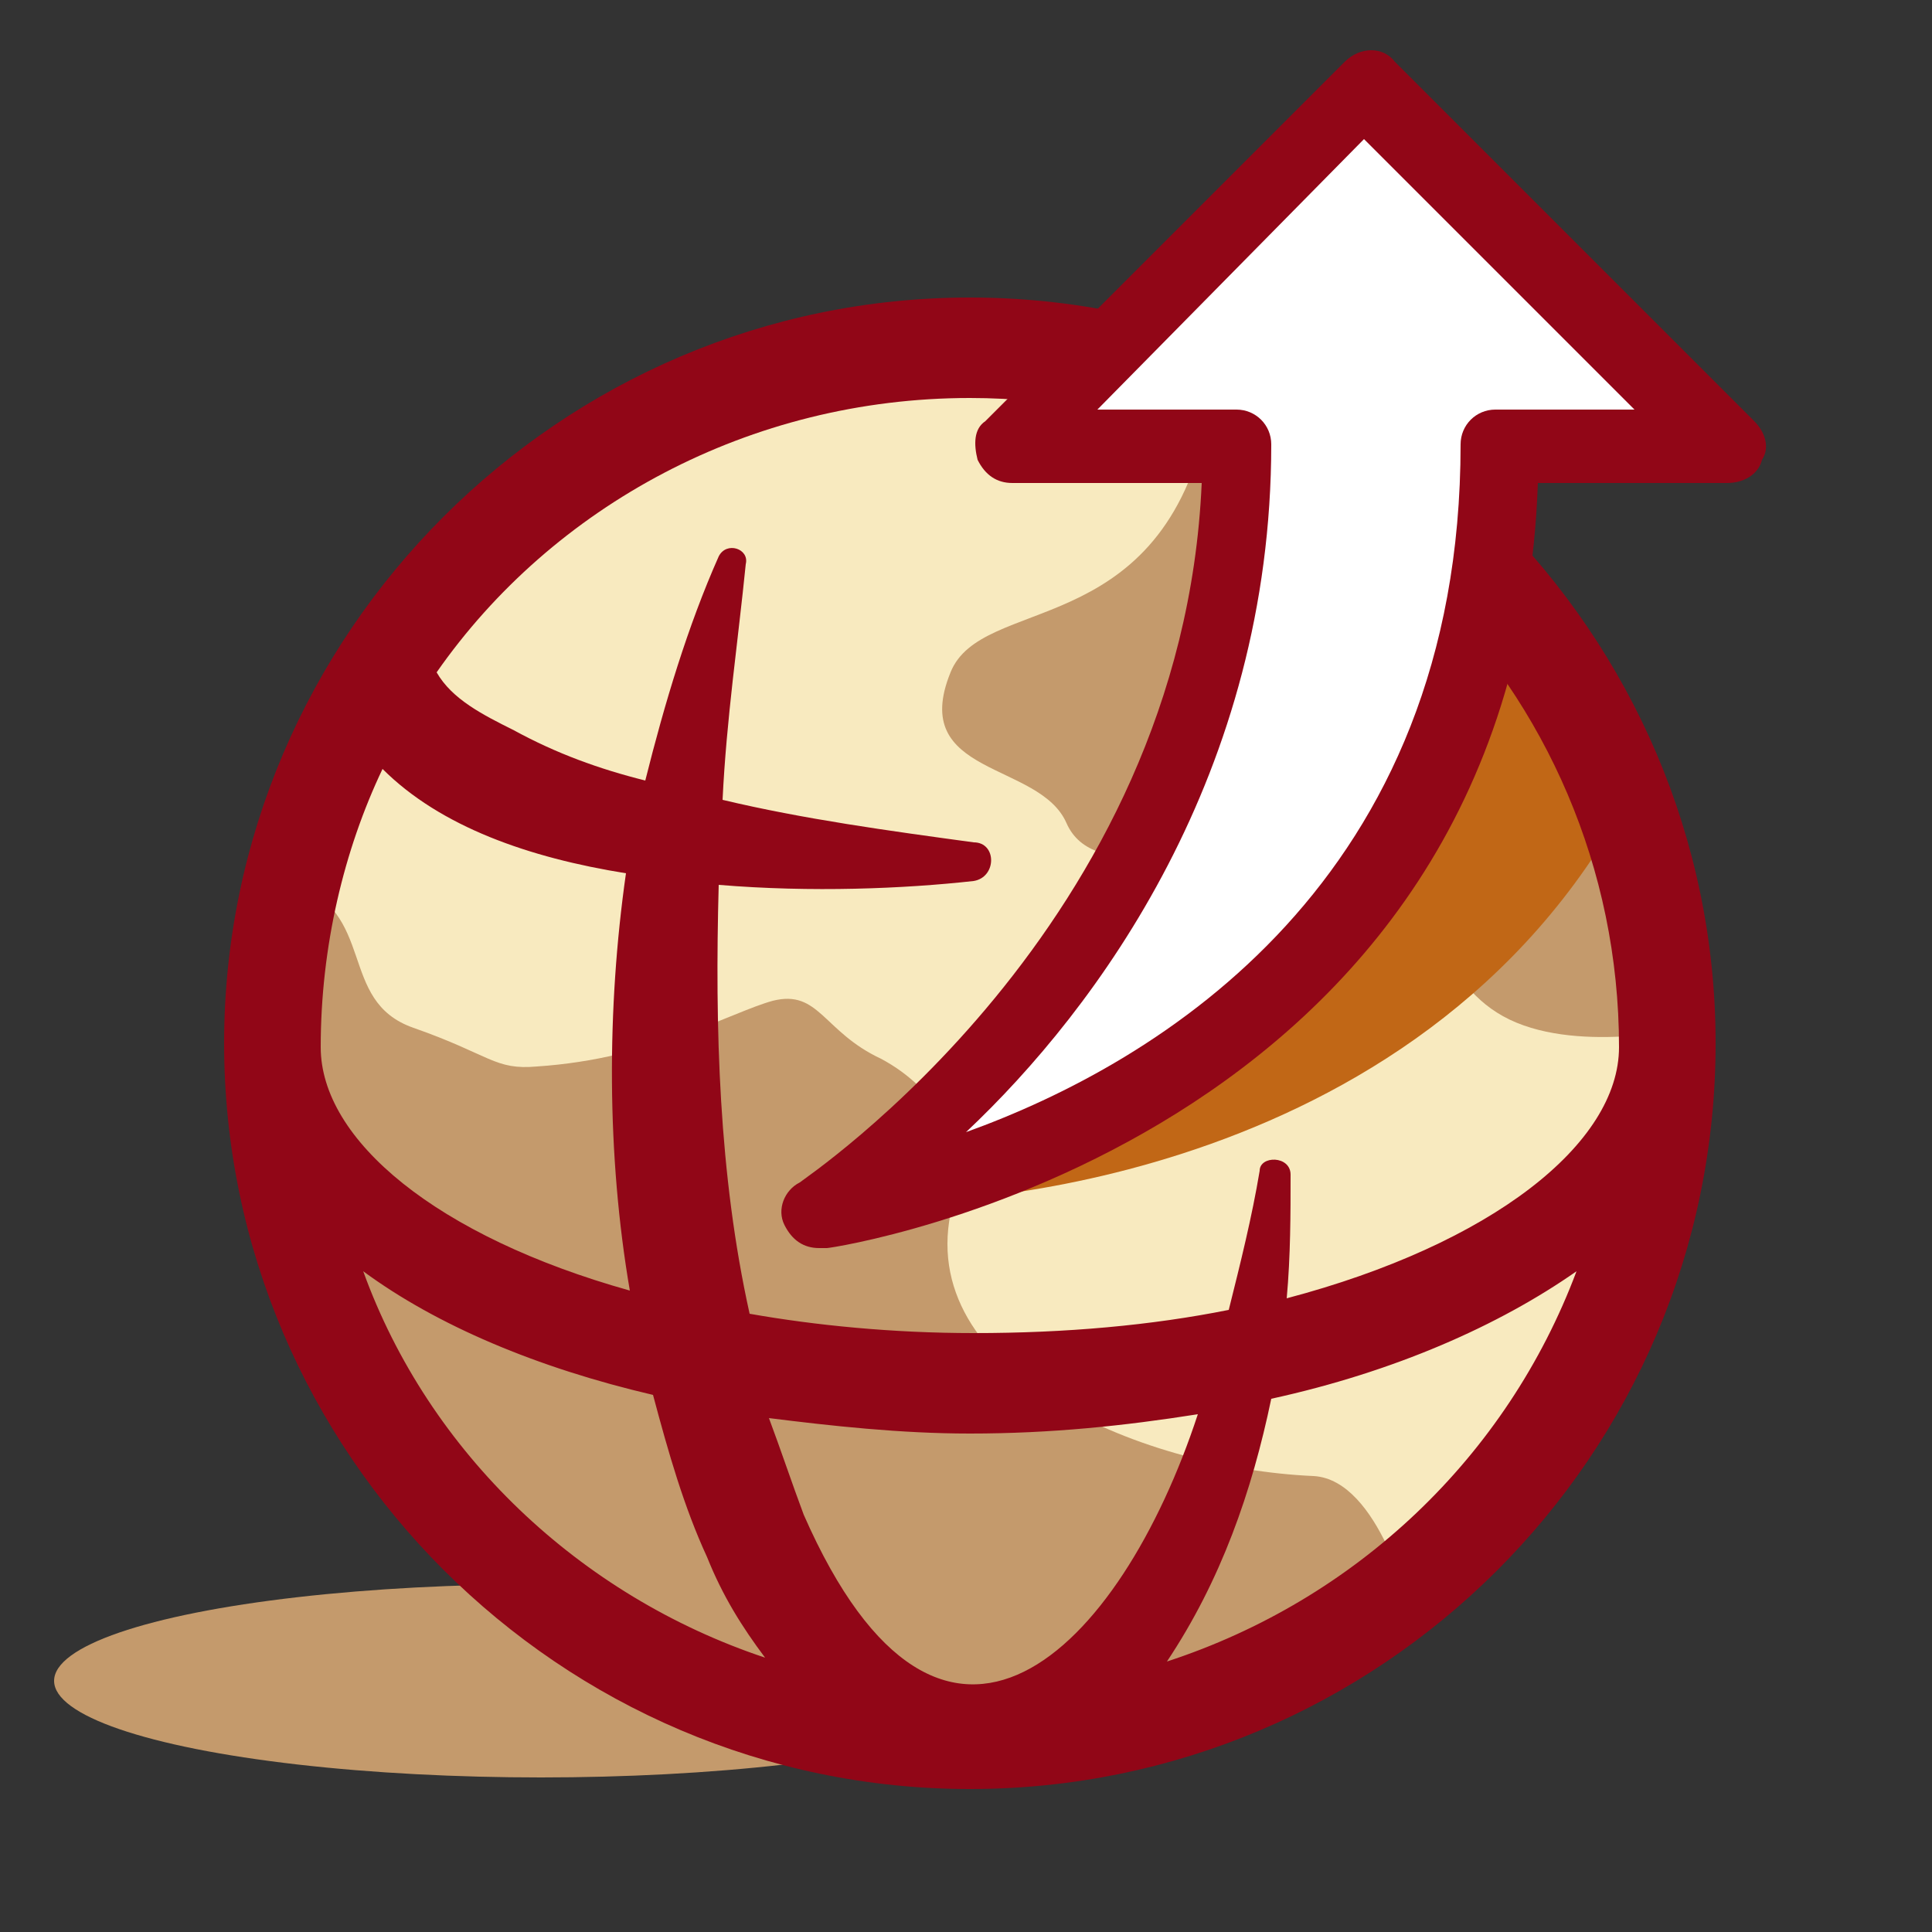
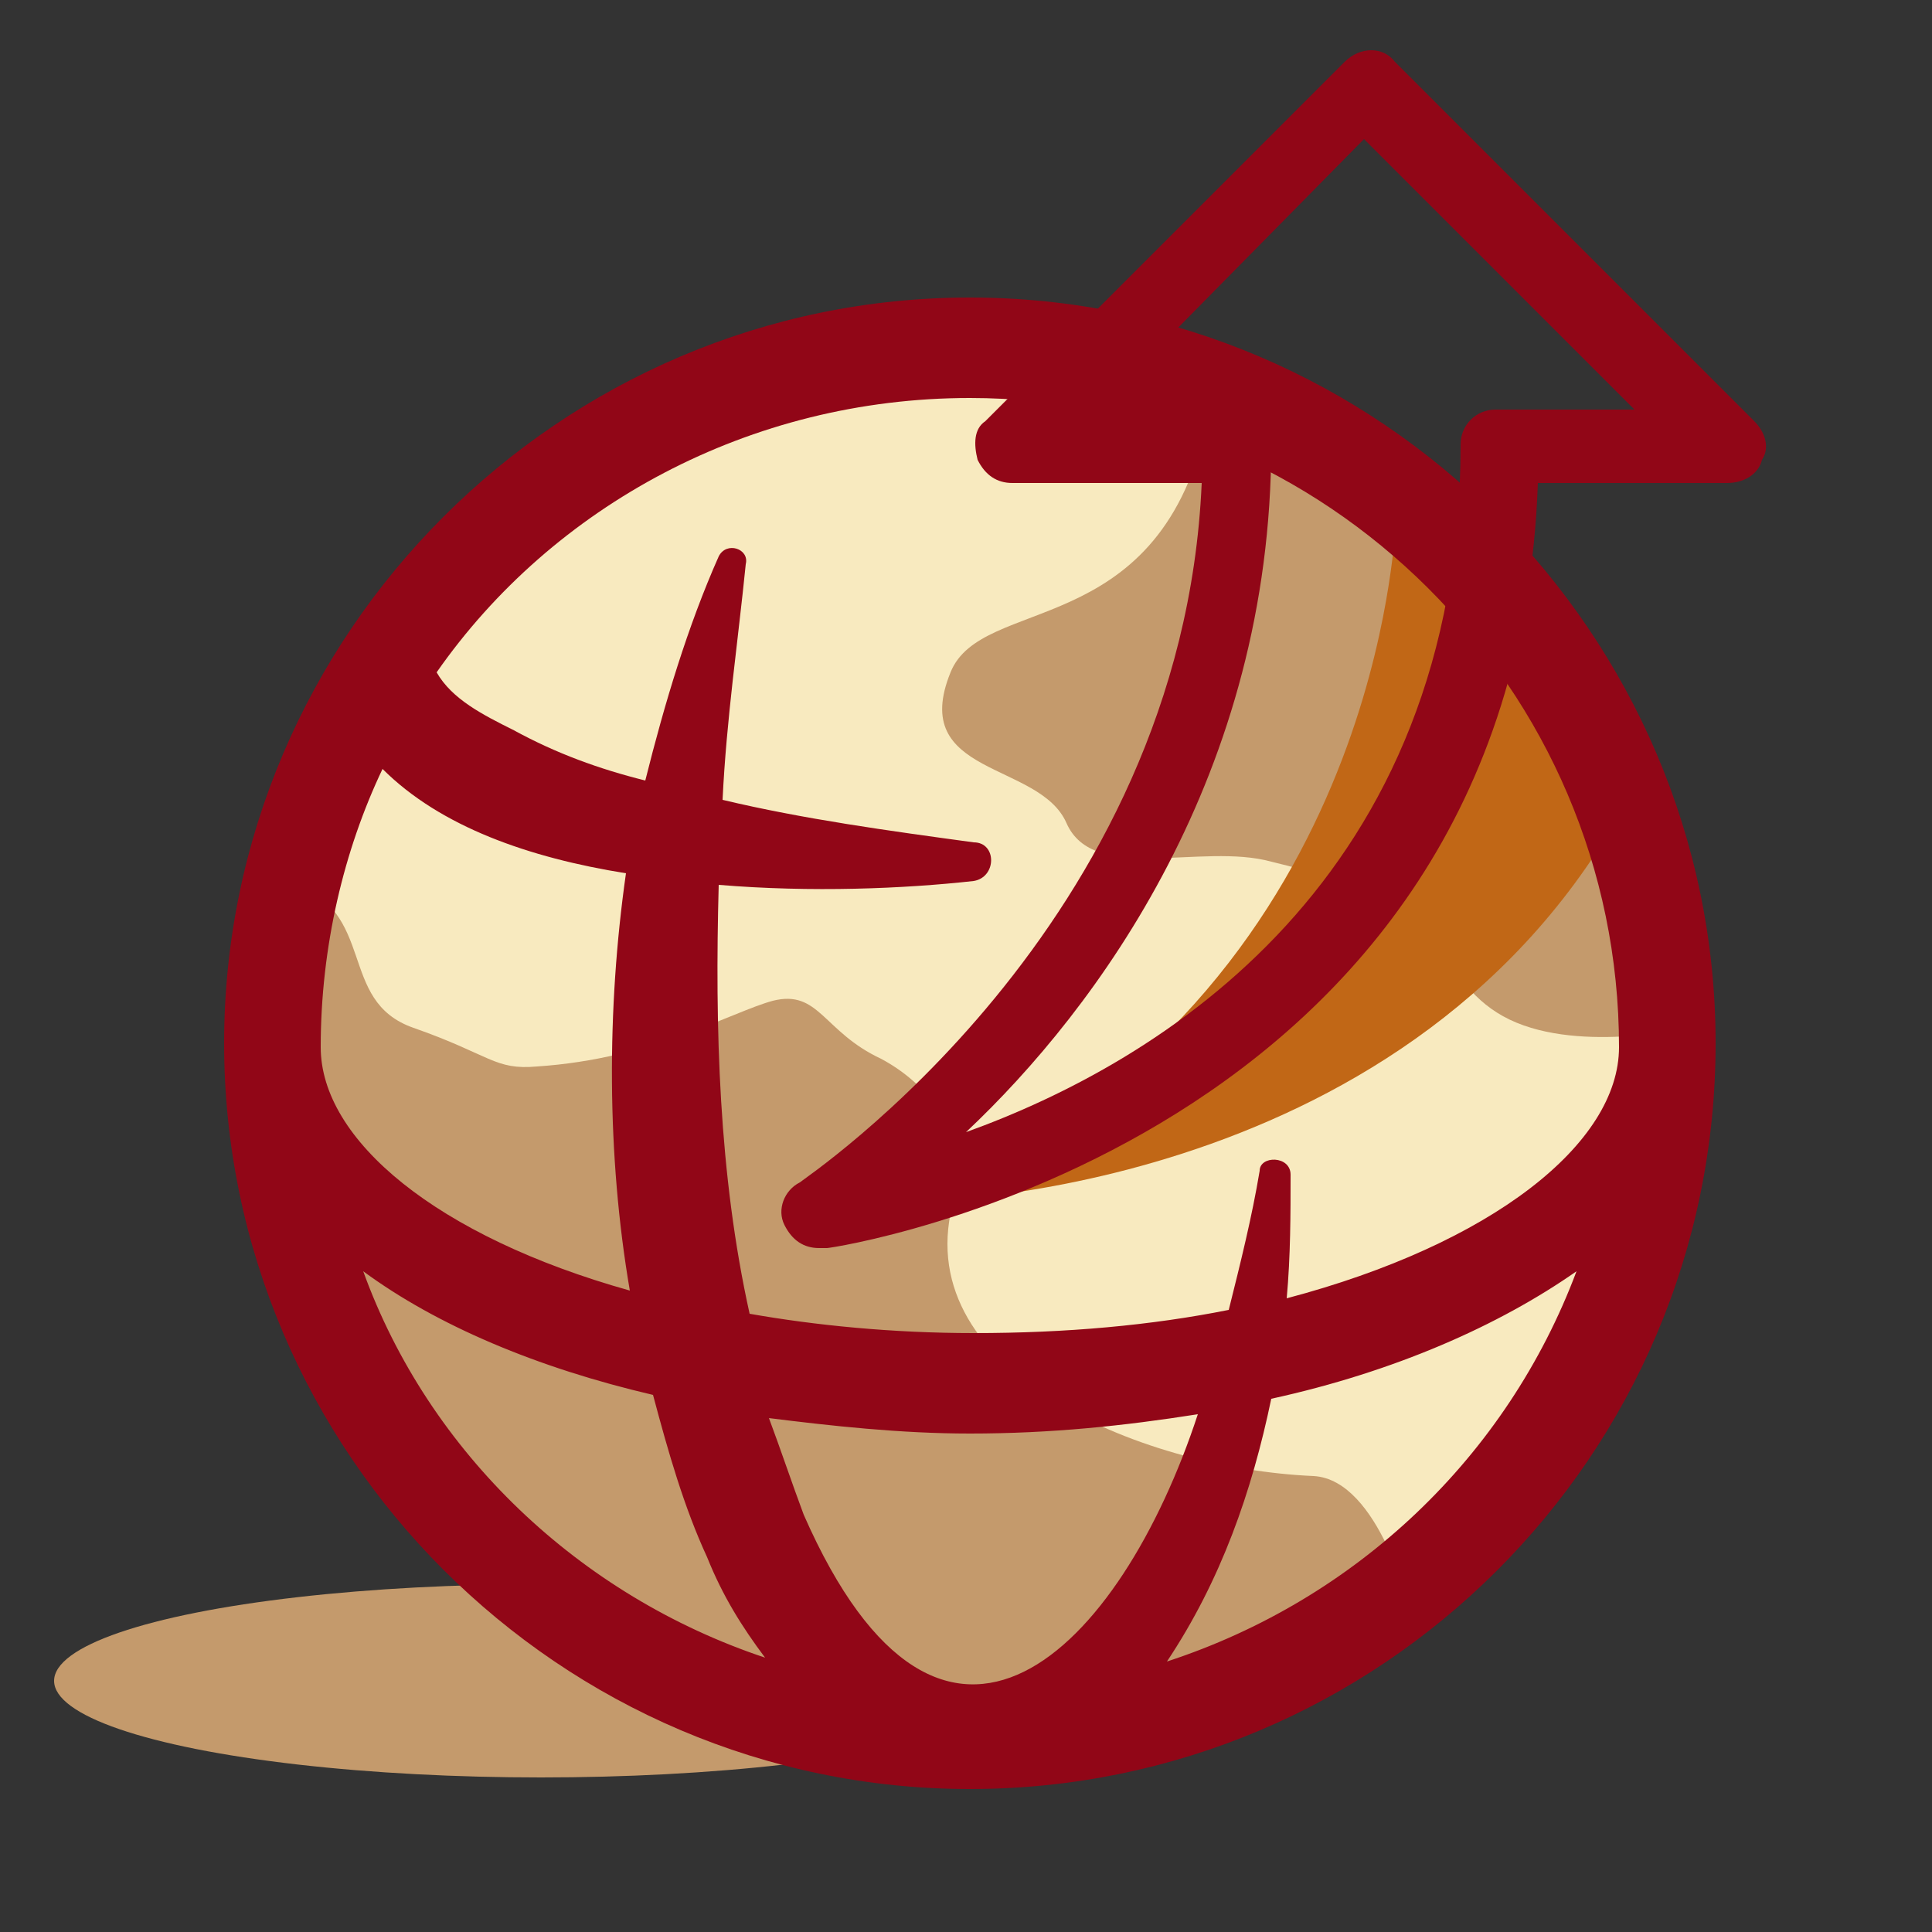
<svg xmlns="http://www.w3.org/2000/svg" version="1.1" id="Layer_1" x="0px" y="0px" viewBox="0 0 50 50" style="enable-background:new 0 0 50 50;" xml:space="preserve">
  <rect x="0" y="0" width="50" height="50" fill="#333333" stroke="none" />
  <style type="text/css">
	.st0{fill:#C49A6C;}
	.st1{fill:#F8EABF;}
	.st2{fill:#C16716;}
	.st3{fill:#910617;}
	.st4{fill:#FFFFFF;}
</style>
  <g>
    <g>
      <ellipse class="st0" cx="14" cy="43.5" rx="12.6" ry="2.5" />
    </g>
    <g>
      <circle class="st1" cx="25.2" cy="27" r="18" />
    </g>
    <g>
      <path class="st0" d="M7.5,22.8c2.3,0.8,1.2,3.1,3.2,3.8c2,0.7,2.1,1.1,3.2,1c3-0.2,5-1.4,6.1-1.7c1.2-0.3,1.3,0.8,2.8,1.5    c1.5,0.8,2.3,2.3,1.9,3.6c-1.3,4.4,4.7,7,9.3,7.2c1.7,0.1,2.5,3.5,2.5,3.5s-11.5,7.3-21.1,0C4.3,33.4,7.5,22.8,7.5,22.8z" />
    </g>
    <g>
      <path class="st0" d="M31.2,11.1c-1.3,5.5-5.8,4.3-6.6,6.3c-1.1,2.7,2.3,2.3,3,3.9c0.7,1.6,3.5,0.5,5.3,1c4.7,1.1,4.2,3,6,4    s4.8,0.3,4.8,0.3S40.4,11.1,31.2,11.1z" />
    </g>
    <g>
      <path class="st2" d="M23.6,31.1c0,0,12.6,0,18.3-10c0,0-3.2-7.4-5.8-7.1C36,14,35.6,26.1,23.6,31.1z" />
    </g>
    <path class="st3" d="M44.4,27C44.4,27,44.4,27,44.4,27c0-10.6-8.7-19.3-19.3-19.3S5.8,16.4,5.8,27c0,0,0,0,0,0c0,0,0,0,0,0   c0,0,0,0,0,0c0,10.6,8.7,19.3,19.3,19.3S44.4,37.7,44.4,27C44.4,27,44.4,27,44.4,27C44.4,27,44.4,27,44.4,27z M25.1,10.3   c9.2,0,16.8,7.5,16.8,16.8c0,0,0,0,0,0c0,2.5-3.3,5.1-8.6,6.5c0.1-1.1,0.1-2.2,0.1-3.2c0-0.5-0.8-0.5-0.8-0.1   c-0.2,1.2-0.5,2.4-0.8,3.6c-2,0.4-4.2,0.6-6.6,0.6c-2.1,0-4.1-0.2-5.8-0.5c-0.8-3.6-0.9-7.4-0.8-11.1c2.4,0.2,4.8,0.1,6.6-0.1   c0.6-0.1,0.6-1,0-1c-2.2-0.3-4.4-0.6-6.5-1.1c0.1-2.1,0.4-4.1,0.6-6.1c0.1-0.4-0.5-0.6-0.7-0.2c-0.8,1.8-1.4,3.8-1.9,5.8   c-1.2-0.3-2.3-0.7-3.4-1.3c-0.8-0.4-1.6-0.8-2-1.5C14.3,13.1,19.4,10.3,25.1,10.3z M20.8,39.2c-0.3-0.8-0.6-1.7-0.9-2.5   c1.6,0.2,3.4,0.4,5.2,0.4c2.1,0,4-0.2,5.9-0.5C29,42.7,24.4,47.4,20.8,39.2z M9.9,19.9c1.5,1.5,3.8,2.3,6.3,2.7   c-0.5,3.5-0.5,7.3,0.1,10.8c-5-1.4-8-3.9-8-6.3c0,0,0,0,0,0C8.3,24.5,8.9,22,9.9,19.9z M9.4,32.9c1.9,1.4,4.5,2.5,7.5,3.2   c0.4,1.5,0.8,2.9,1.4,4.2c0.4,1,0.9,1.8,1.5,2.6C15,41.3,11.1,37.6,9.4,32.9z M30.2,43c1.4-2.1,2.2-4.4,2.7-6.8   c3.2-0.7,5.9-1.9,7.9-3.3C39,37.7,35.1,41.4,30.2,43z" />
-     <path class="st4" d="M26.2,11.5l9.3-9.3l9.3,9.3h-5.9c0,17.3-17.6,19.9-17.6,19.9S32,24.4,32,11.5H26.2z" />
    <path class="st3" d="M21.2,32.3c-0.4,0-0.7-0.2-0.9-0.6c-0.2-0.4,0-0.9,0.4-1.1c0.1-0.1,9.9-6.6,10.4-18.1h-4.9   c-0.4,0-0.7-0.2-0.9-0.6c-0.1-0.4-0.1-0.8,0.2-1l9.3-9.3c0.4-0.4,1-0.4,1.3,0l9.3,9.3c0.3,0.3,0.4,0.7,0.2,1   c-0.1,0.4-0.5,0.6-0.9,0.6h-4.9c-0.6,17.1-18.2,19.8-18.4,19.8C21.3,32.3,21.2,32.3,21.2,32.3z M28.4,10.6H32   c0.5,0,0.9,0.4,0.9,0.9c0,8.5-4.5,14.6-7.9,17.8c5-1.8,12.8-6.5,12.8-17.8c0-0.5,0.4-0.9,0.9-0.9h3.6l-7-7L28.4,10.6z" />
  </g>
</svg>